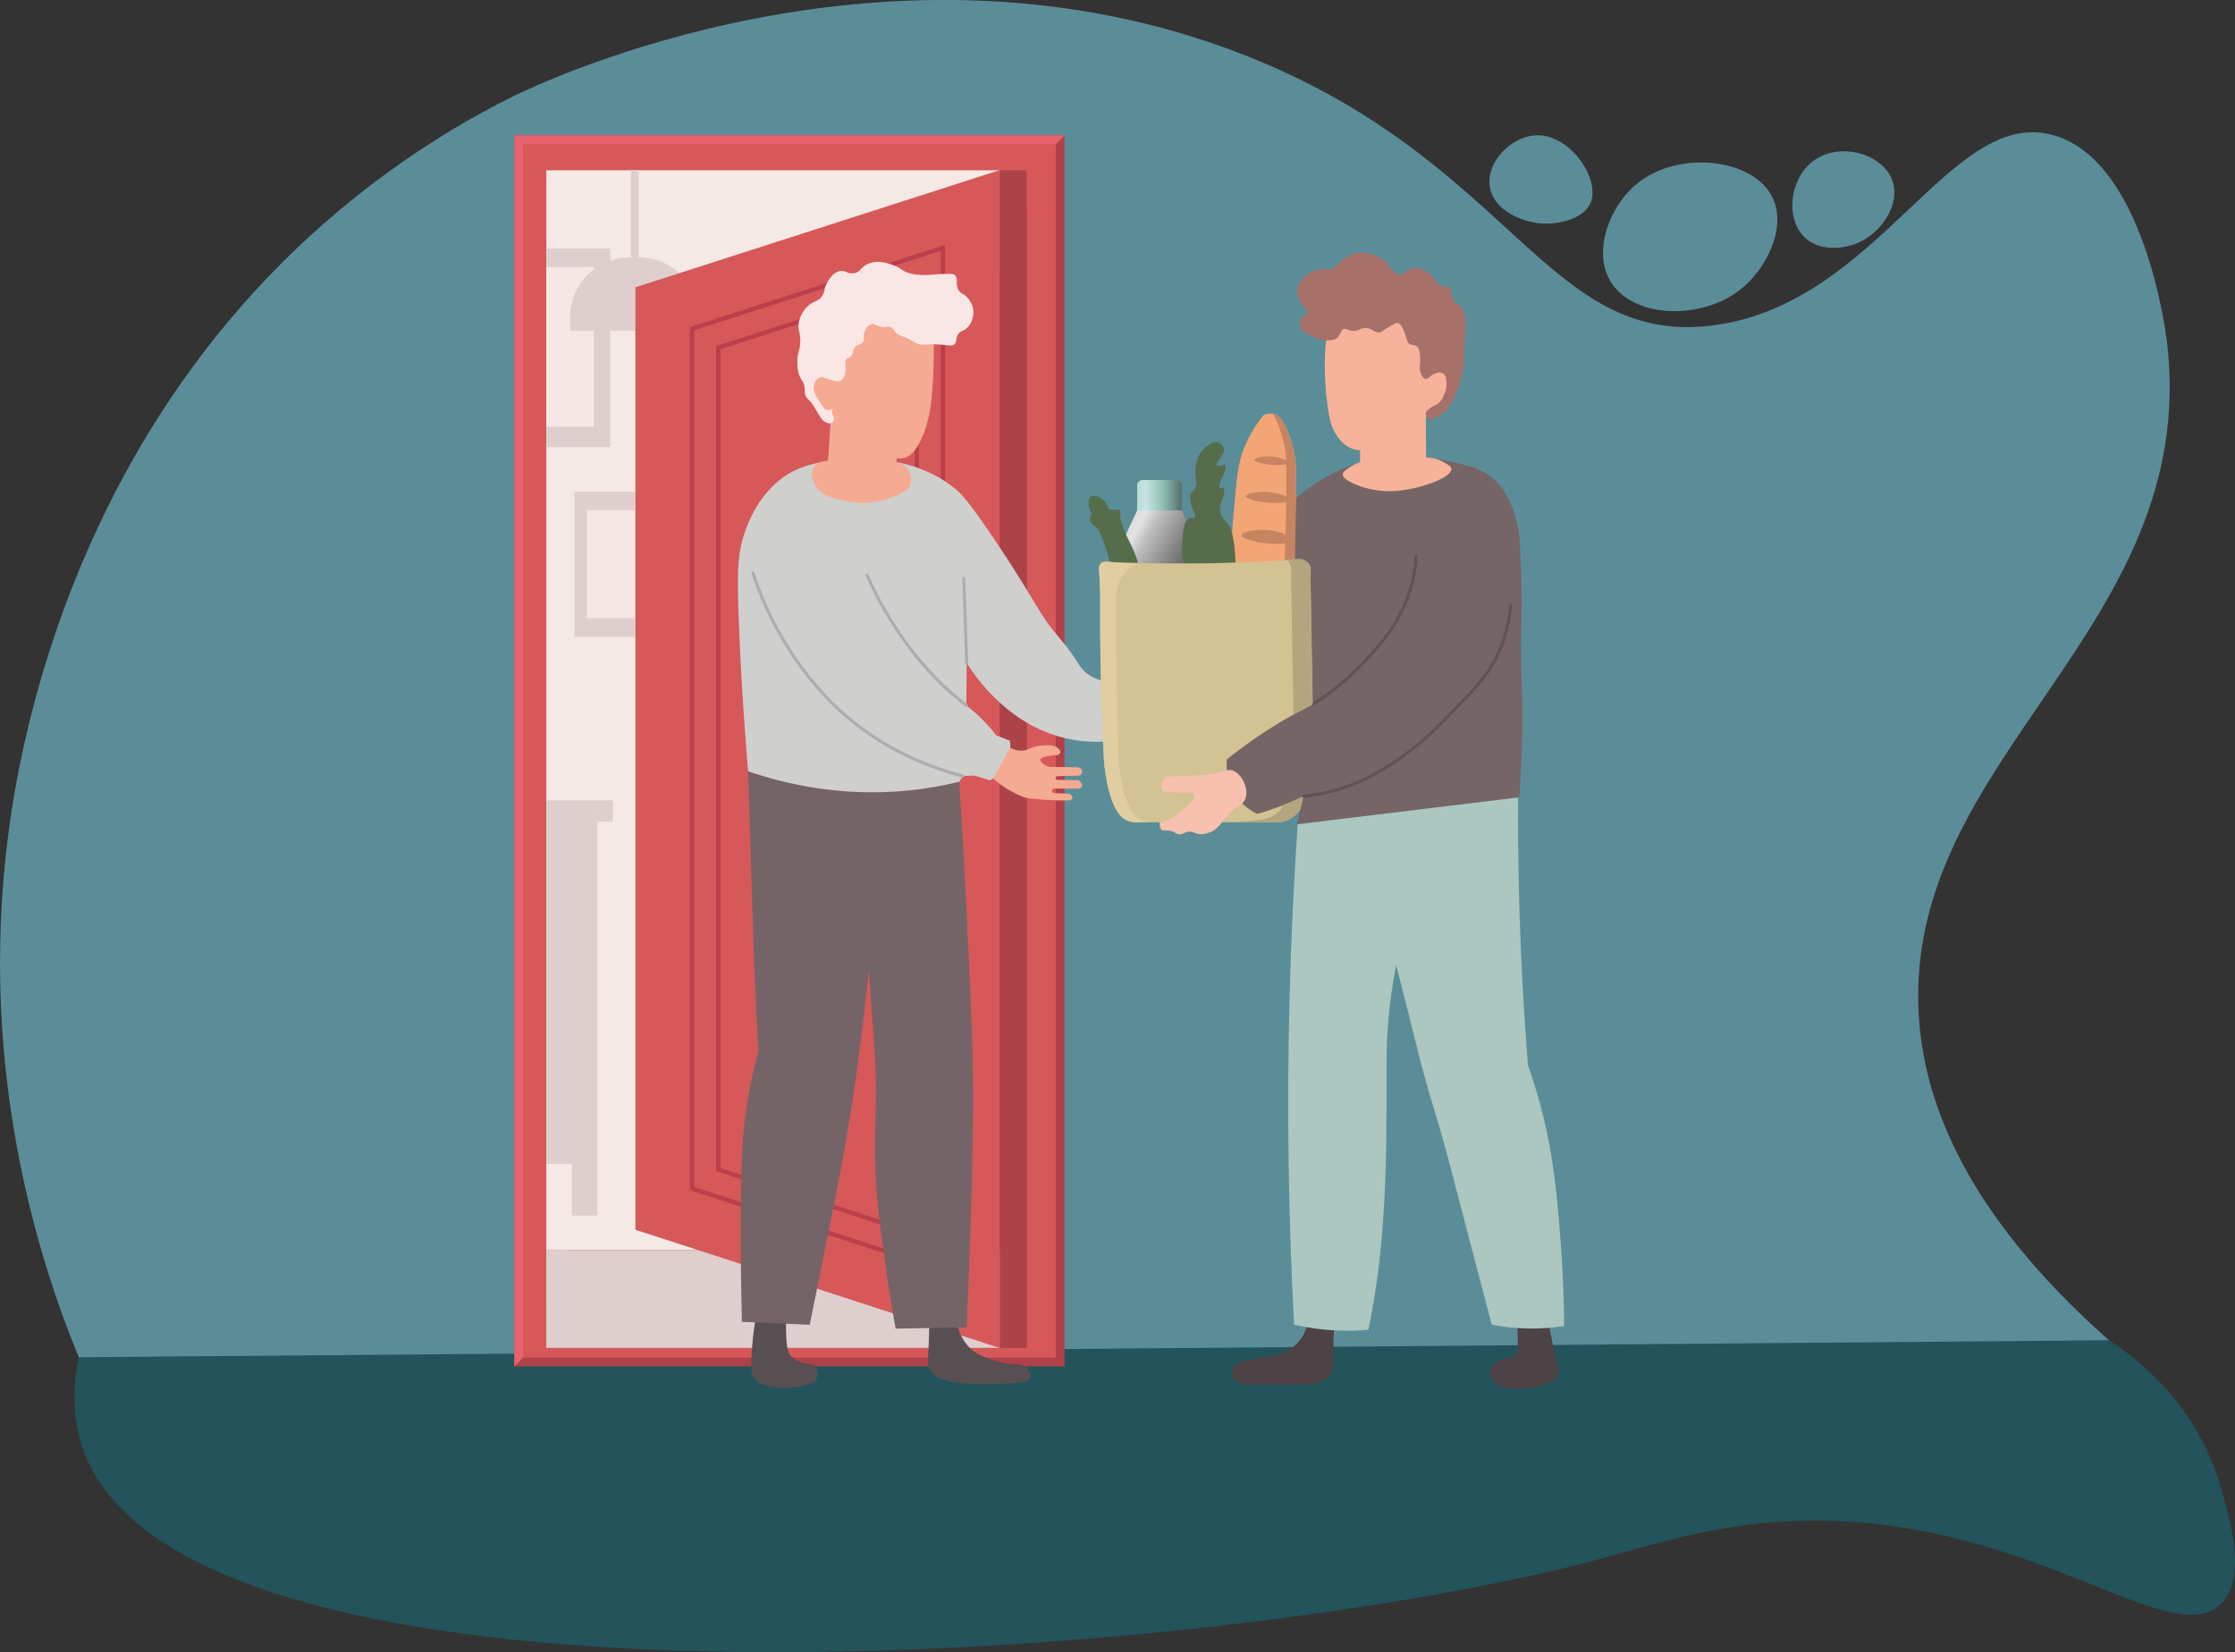
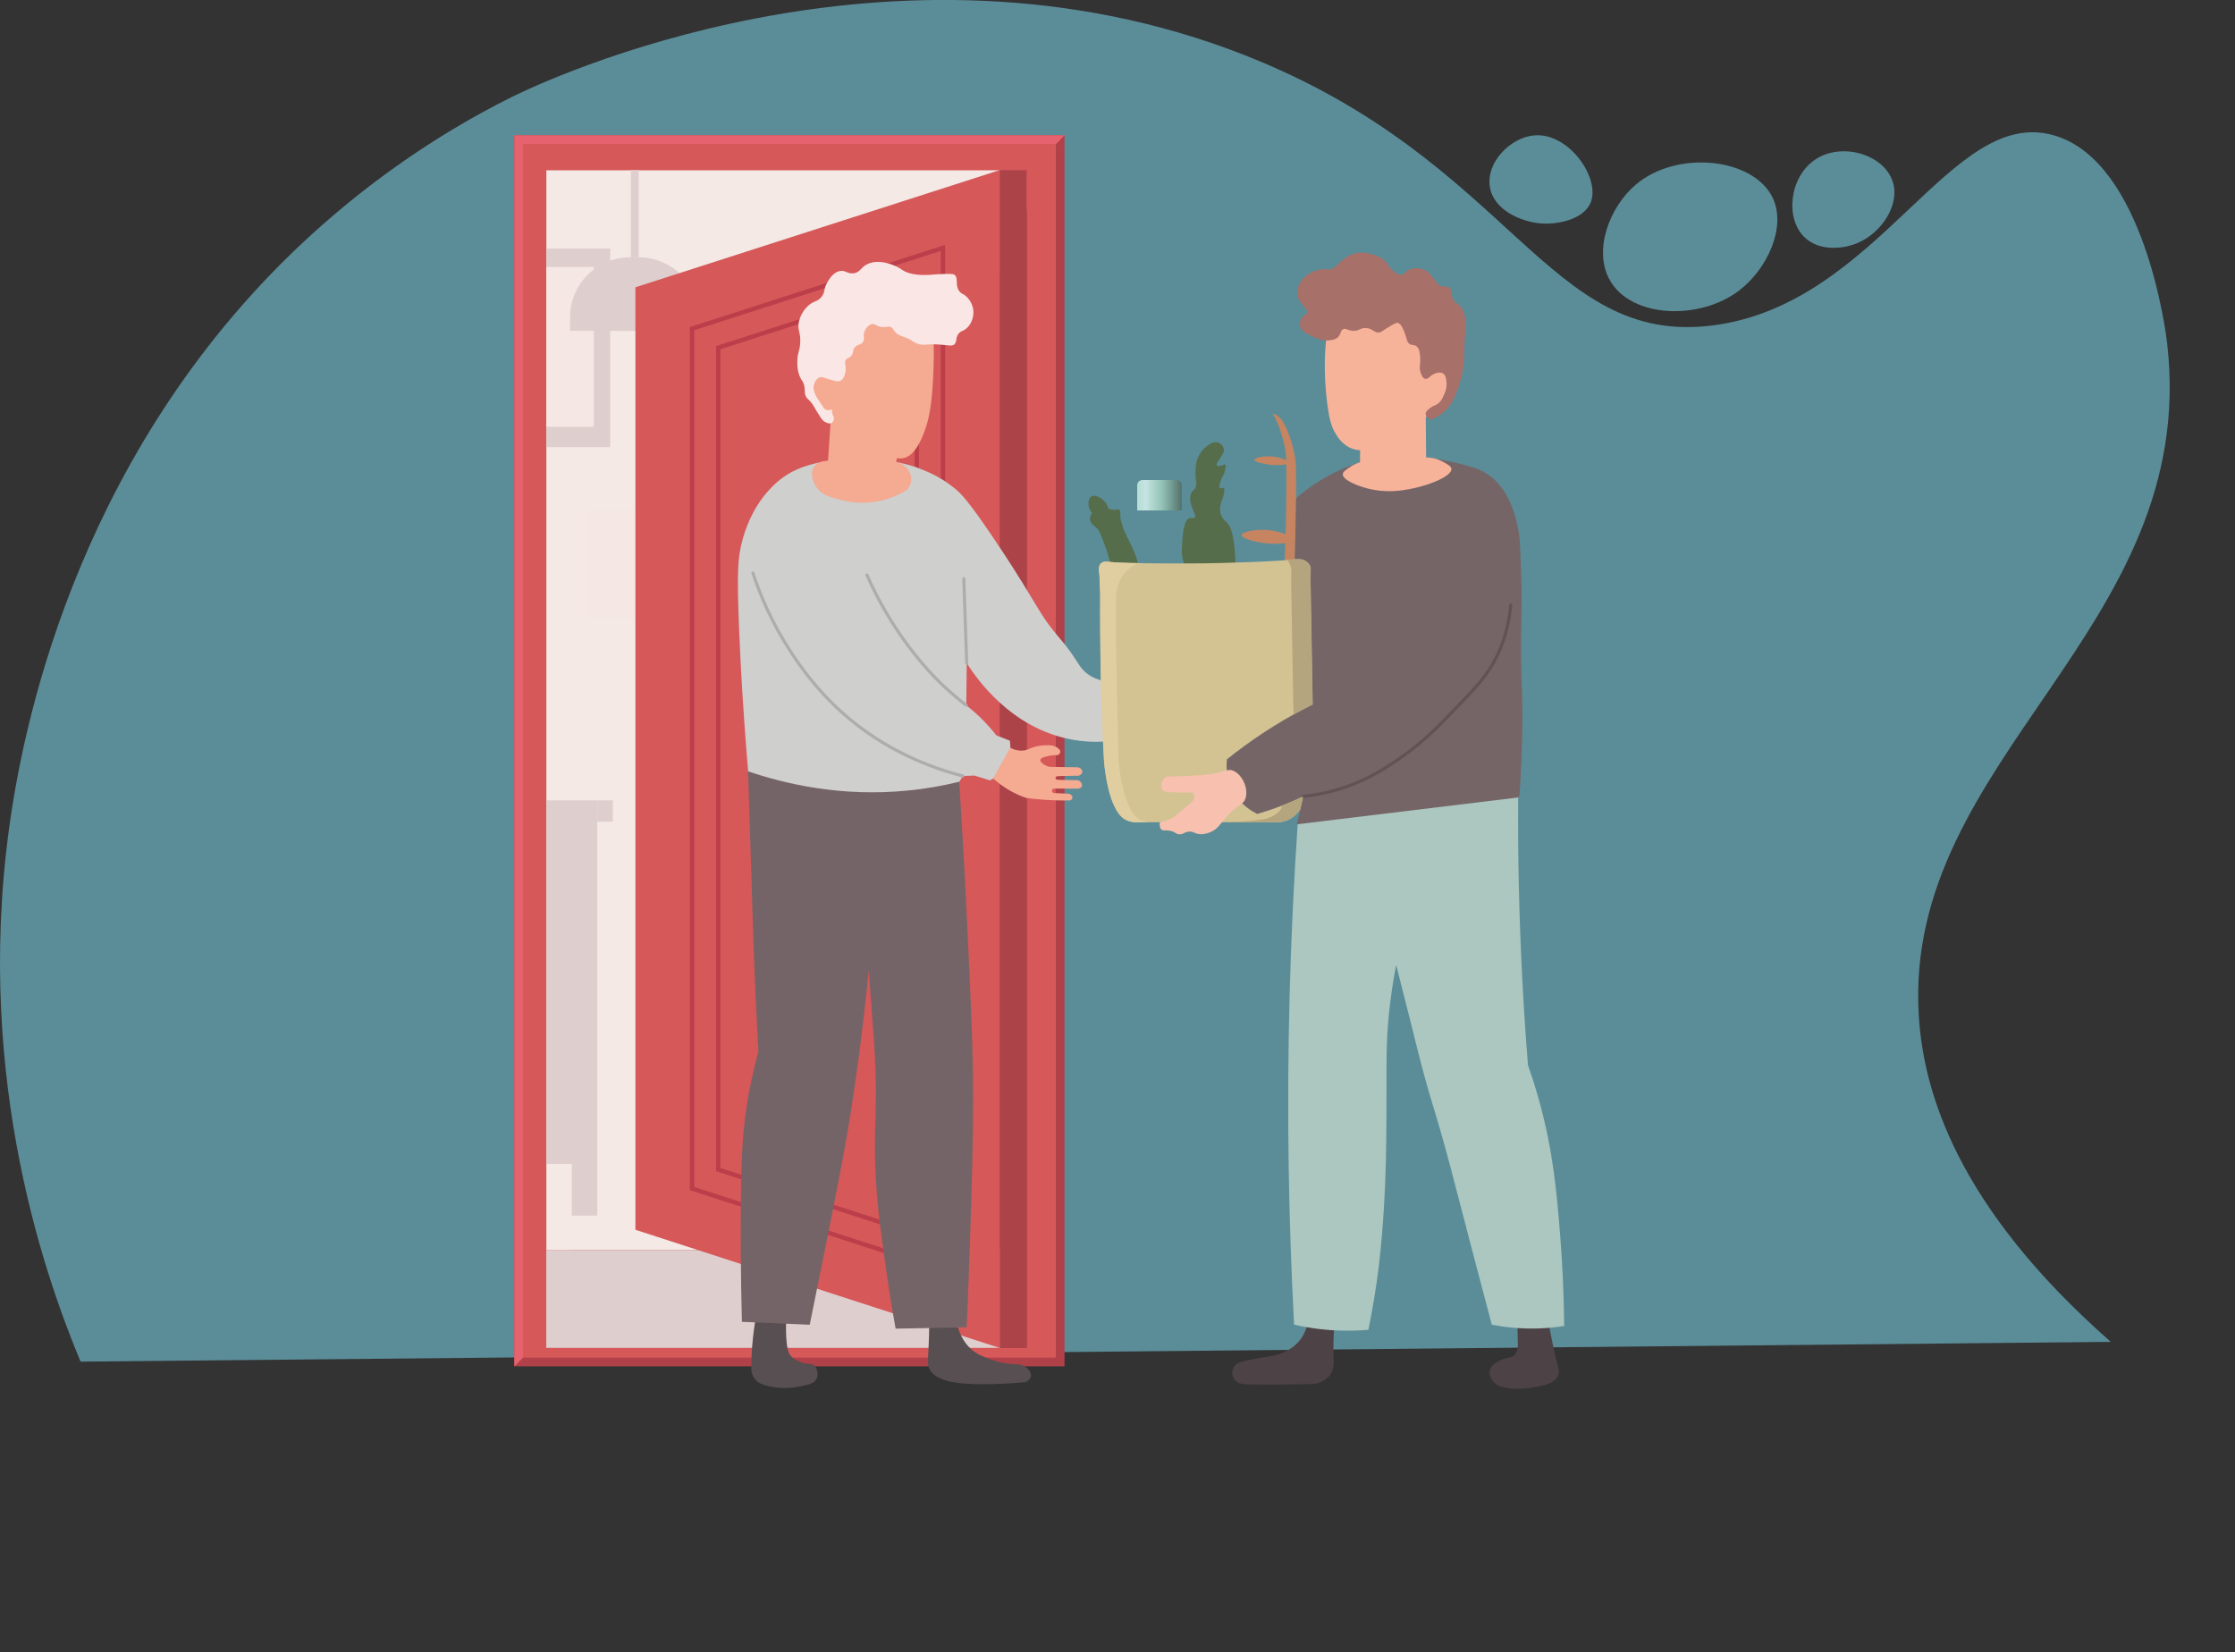
<svg xmlns="http://www.w3.org/2000/svg" id="Calque_2" data-name="Calque 2" viewBox="0 0 512.73 379.05">
  <rect x="0" y="0" width="512.73" height="379.05" fill="#333333" stroke="none" />
  <defs>
    <style>      .cls-1 {        fill: #cfcfce;      }      .cls-2 {        fill: #ab4349;      }      .cls-3 {        fill: url(#Dégradé_sans_nom_155);      }      .cls-4 {        fill: #f5aa92;      }      .cls-5 {        fill: #23535b;      }      .cls-6 {        fill: #4d4245;      }      .cls-7 {        fill: #e7626f;      }      .cls-8 {        fill: #d4c392;      }      .cls-9 {        fill: #fad7a8;      }      .cls-10 {        fill: #f8c0af;      }      .cls-11 {        fill: #756467;      }      .cls-12 {        fill: #b5a57f;      }      .cls-13 {        stroke: #615254;      }      .cls-13, .cls-14, .cls-15 {        fill: none;        stroke-miterlimit: 10;      }      .cls-13, .cls-15 {        stroke-linecap: round;        stroke-width: .71px;      }      .cls-16 {        fill: #fae7e5;      }      .cls-17 {        fill: #766567;      }      .cls-18 {        fill: #f4e9e4;      }      .cls-19 {        fill: #a77069;      }      .cls-20 {        fill: url(#Dégradé_sans_nom_200);      }      .cls-21 {        fill: #f3a575;      }      .cls-22 {        fill: #566d4b;      }      .cls-23 {        fill: #b04148;      }      .cls-24 {        fill: #d65859;      }      .cls-25 {        fill: #abc7c0;      }      .cls-14 {        stroke: #bb3e4a;      }      .cls-26 {        fill: #f7b399;      }      .cls-27 {        fill: #c68460;      }      .cls-28 {        fill: #dfcece;      }      .cls-29 {        fill: #e0cea0;      }      .cls-30 {        fill: #574f51;      }      .cls-15 {        stroke: #adadad;      }      .cls-31 {        fill: #f5e8e4;      }      .cls-32 {        fill: #5b8d99;      }    </style>
    <linearGradient id="Dégradé_sans_nom_155" data-name="Dégradé sans nom 155" x1="260.88" y1="113.62" x2="271.1" y2="113.62" gradientUnits="userSpaceOnUse">
      <stop offset=".01" stop-color="#b6ddd5" />
      <stop offset=".2" stop-color="#c5e4e1" />
      <stop offset=".57" stop-color="#90c0b4" />
      <stop offset="1" stop-color="#54716a" />
    </linearGradient>
    <linearGradient id="Dégradé_sans_nom_200" data-name="Dégradé sans nom 200" x1="258.61" y1="121.02" x2="276.37" y2="131.27" gradientUnits="userSpaceOnUse">
      <stop offset=".01" stop-color="#ddd" />
      <stop offset=".1" stop-color="#e4e3e3" />
      <stop offset=".24" stop-color="#bfbfbf" />
      <stop offset=".69" stop-color="#717171" />
    </linearGradient>
  </defs>
  <g id="Calque_4" data-name="Calque 4">
    <path class="cls-32" d="m497.18,78.92c7.45,65.48-60.54,94.73-57,153.96,1.05,17.64,8.82,44.01,44.06,74.98-155.25,1.51-310.51,3.02-465.76,4.53-8.96-21.51-25.01-68.69-15.63-127.52,3.98-24.93,18.34-88.48,73.92-135.72,17.3-14.71,33.09-23.15,40.75-26.95,6.73-3.33,86.76-41.53,168.14-9.5,61.46,24.19,69.11,66.95,107.42,61.94,38.18-5,54.35-50.6,78.22-43.56,20.73,6.12,25.63,45.58,25.89,47.82Z" />
-     <path class="cls-5" d="m509.31,340.67c2.36,8.07,6.24,21.33.21,27.28-10.58,10.43-38.22-14.84-82.29-18.63-25.98-2.24-44.69,4.11-58.75,7.96-86.71,23.76-322.97,42.1-349.04-23.7-1.46-3.68-3.58-10.96-1.41-22.19,155.25-1.3,310.51-2.6,465.76-3.9,4.76,3.04,19.73,13.43,25.51,33.18Z" />
+     <path class="cls-5" d="m509.31,340.67Z" />
    <path class="cls-32" d="m375.24,42.38c9.52-8.1,27.01-6.16,31.41,2.96,3.29,6.83-1.33,16.49-7.7,21.33-9.05,6.87-24.68,6.36-29.63-2.37-3.87-6.84-.1-16.8,5.93-21.93Z" />
    <path class="cls-32" d="m416.34,36.67c6.04-4.14,15.58-1.33,17.78,4.74,1.95,5.38-2.39,11.84-7.7,14.22-3.52,1.58-9.07,2.07-12.44-1.19-4.51-4.35-3.47-13.78,2.37-17.78Z" />
    <path class="cls-32" d="m351.87,31.07c8-.78,15.33,9.8,13.04,15.41-1.58,3.85-7.63,5.19-11.85,4.74-3.99-.43-10.37-2.89-11.26-8.3-.94-5.67,4.69-11.33,10.07-11.85Z" />
  </g>
  <g id="Calque_2-2" data-name="Calque 2">
    <path class="cls-23" d="m117.99,313.47V31.03h126.22v282.44h-126.22Z" />
    <polygon class="cls-7" points="244.21 31.03 242.18 33.14 119.99 311.47 117.99 313.47 117.99 31.03 244.21 31.03" />
    <rect class="cls-18" x="125.32" y="39.03" width="104" height="247.78" />
    <path class="cls-24" d="m119.99,33.03v278.44h122.22V33.03h-122.22Zm115.56,276.22h-110.22V39.03h110.22v270.22Z" />
    <rect class="cls-2" x="229.32" y="39.03" width="6.22" height="270.22" />
    <g>
      <rect class="cls-28" x="125.32" y="57.03" width="14.67" height="45.56" />
-       <rect class="cls-28" x="131.77" y="112.8" width="14" height="33.33" />
      <rect class="cls-28" x="137.03" y="183.62" width="3.56" height="4.89" />
      <rect class="cls-28" x="131.17" y="267.03" width="5.85" height="11.85" />
      <rect class="cls-28" x="125.32" y="286.8" width="104" height="22.44" />
      <rect class="cls-28" x="144.73" y="39.03" width="1.78" height="20" />
      <rect class="cls-28" x="125.32" y="183.62" width="11.7" height="83.41" />
      <path class="cls-28" d="m160.29,72.82v3.09h-29.52v-3.09c0-4.48,2.14-8.47,5.45-10.99,2.32-1.76,5.21-2.81,8.35-2.81h1.92c7.62,0,13.8,6.18,13.8,13.8Z" />
    </g>
    <path class="cls-31" d="m130.77,72.82v3.09h5.45v22h-10.89v-36.66h10.89v.58c-3.31,2.52-5.45,6.51-5.45,10.99Z" />
    <rect class="cls-31" x="134.66" y="117.03" width="11.11" height="24.78" />
    <polygon class="cls-24" points="145.77 282.14 229.32 309.25 229.32 39.03 145.77 65.91 145.77 282.14" />
    <polygon class="cls-14" points="158.77 272.69 158.77 75.39 216.32 56.87 216.32 291.36 158.77 272.69" />
    <polygon class="cls-14" points="164.77 268.33 164.77 79.76 210.32 65.1 210.32 283.11 164.77 268.33" />
  </g>
  <g id="Calque_3" data-name="Calque 3">
    <path class="cls-30" d="m173.69,300.73c-.82,4.1-1.31,8.43-1.33,12.96,0,.27,0,.54,0,.81.09.52.33,1.35.96,2.07.43.49,1.12,1.03,3.11,1.48,3.04.68,5.57.34,6.89.07,2.2-.43,3.47-.69,4-1.78.48-1,.21-2.46-.59-3.11-.62-.5-1.12-.17-2.44-.52-.23-.06-1.83-.5-2.81-1.56-.54-.58-.95-1.41-1.11-4.44-.08-1.49-.1-3.54.15-6h-6.81Z" />
    <path class="cls-30" d="m213.25,301.47c-.08,4.27-.19,7.62-.37,10.22-.04.53-.11,1.56.44,2.59.18.33,1,1.73,3.94,2.52,5.43,1.46,16.61.43,17.98.3.18-.08,1.09-.5,1.26-1.33.23-1.14-1.14-2.09-1.33-2.22-1.13-.78-1.98-.44-4.22-.74-1.84-.25-3.19-.74-4-1.04-1.5-.55-2.91-1.07-4.3-2.37-1.29-1.21-1.92-2.48-2.22-3.11-.94-1.97-1.11-3.79-1.11-4.89-2.02.02-4.05.05-6.07.07Z" />
    <path class="cls-6" d="m300.14,302.29c-.07,1.04-.38,3.26-2,5.26-1.58,1.95-3.6,2.7-4.74,3.11-1.92.69-2.6.41-7.41,1.48-1.44.32-2.44.59-2.96,1.48-.5.86-.44,2.1.15,2.89.78,1.05,2.33,1.1,3.19,1.11,6,.1,14.16-.06,14.74-.07,1.07-.15,2.91-.58,4-2.07.97-1.32.86-2.82.81-4.37-.06-2.15-.04-5.26.37-9.26-2.05.15-4.1.3-6.15.44Z" />
    <path class="cls-6" d="m348.06,301.25c.05,2.37.1,4.74.15,7.11.03.95-.15,1.88-.77,2.5-.87.88-1.85.43-3.53,1.35-.67.37-1.91,1.05-2.15,2.3-.22,1.17.58,2.17.74,2.37.6.74,1.46,1.2,2.81,1.48,3.53.74,7.81-.27,9.33-.67.9-.28,2.32-.88,2.81-2.15.38-.96.04-1.81-.44-3.56-.47-1.7-.72-3.46-1.11-5.19-.34-1.5-.76-3.71-1.04-6.52-2.27.32-4.54.64-6.81.96Z" />
-     <path class="cls-21" d="m281.84,130.88c.02-.18.04-.46.08-.79.58-6.06.86-9.8,1.04-11.8.67-7.75,1-11.63,2.15-14.74,1.41-3.83,3.38-6.62,4.74-8.3.53-.24,1.38-.52,2.3-.3,1.43.35,2.27,1.73,3.04,3.48,2.09,4.81,2.15,8.67,2.15,8.67.16,10.76-.27,21.37-.37,23.63-5.04.05-10.07.1-15.11.15Z" />
    <path class="cls-27" d="m297.32,107.1s-.06-3.85-2.15-8.67c-.76-1.75-1.61-3.13-3.04-3.48-.04-.01-.08,0-.13-.02.33.52.63,1.12.92,1.77,2.09,4.81,2.15,8.67,2.15,8.67.16,10.76-.27,21.37-.37,23.63-4.23.04-8.47.08-12.7.12-.03.32-.06.62-.09.95-.03.34-.06.61-.08.79,5.04-.05,10.07-.1,15.11-.15.1-2.26.53-12.87.37-23.63Z" />
    <path class="cls-3" d="m262.06,110.14h7.85c.65,0,1.19.53,1.19,1.19v5.78h-10.22v-5.78c0-.65.53-1.19,1.19-1.19Z" />
-     <polygon class="cls-20" points="271.1 117.1 260.88 117.1 254.86 129.99 277.11 129.99 271.1 117.1" />
    <path class="cls-22" d="m255.62,131.1c-.97-.55-.56-1.37-1.93-5.33-1.32-3.84-1.78-4.34-2.15-4.67-.57-.51-1.36-.97-1.48-1.85-.09-.63.2-1.19.44-1.56-.22-.25-.62-.78-.74-1.56-.02-.1-.24-1.68.59-2.22.87-.56,2.36.33,3.11,1.19.5.57.71,1.17.81,1.56.3.13.76.29,1.33.3.63,0,.93-.17,1.19,0,.35.23.21.83.22,1.56.01.58.22,1.21.63,2.46.63,1.91,1.25,2.62,2.33,5.11,1.51,3.46,1.23,4.19.94,4.5-.17.18-.37.27-1,.39-2.18.42-3.39.65-4.31.13Z" />
    <path class="cls-22" d="m281.4,119.84c.94.82,1.92,3.23,2.07,10.3-3.67,3.19-8.43,3.15-10.74.81-1.94-1.96-1.63-4.98-1.56-5.56.15-4.89.91-6.33,1.7-6.52.42-.1,1.02.11,1.26-.22.23-.32-.11-.81-.44-1.63-.34-.83-1.03-2.56-.44-3.85.33-.72.73-.61,1.04-1.41.29-.77.1-1.34,0-2.3,0-.08-.18-1.77.15-3.26.16-.72.65-2.41,2.15-3.63.63-.51,1.76-1.44,2.89-1.04.73.26,1.33,1.04,1.33,1.78,0,.41-.32.92-.96,1.93-.55.86-.89,1.25-.74,1.48.13.21.6.17.81.15.67-.06.91-.41,1.11-.3.35.2-.02,1.44-.07,1.63-.21.73-.39.84-.74,1.7-.23.57-.73,1.8-.37,2.07.23.18.62-.19.89,0,.15.11.25.39,0,1.48-.3,1.31-.58,1.52-.74,2.44-.06.36-.19,1.08,0,1.85.29,1.18,1.19,1.88,1.41,2.07Z" />
    <path class="cls-27" d="m296.68,123.87c-.09.8-3.59,1.07-6.31.77-2.34-.25-5.58-1.09-5.55-1.86.03-.77,3.29-1.47,6.25-1.16,2.72.29,5.7,1.5,5.62,2.25Z" />
    <path class="cls-11" d="m171.54,174.43c.35,10.69.61,19.17.77,24.57.46,15.16.72,24.58,1.45,38.25.09,1.7.17,3.1.22,4-.63,2.3-1.48,5.66-2.22,9.78-1.43,7.93-1.67,14.18-1.78,23.56-.09,7.9-.07,17.56.22,28.67,5.19.22,10.37.44,15.56.67,1.61-7.86,2.96-14.58,4-19.78,3.39-16.94,4.37-22.34,5.33-28.44.86-5.41,1.44-9.7,1.78-12.22,1.12-8.31,1.9-15.42,2.44-20.89.3,4.15.59,8.3.89,12.44.15,1.76.36,4.38.52,7.56.54,10.62-.09,14.03,0,21.93.11,9.66,1.2,17.23,2.81,28.44.7,4.85,1.39,8.91,1.93,11.85,5.43-.1,10.86-.2,16.3-.3.21-4.65.48-11.17.74-18.96.4-12.02.75-22.61.74-34.07-.01-10.22-.4-18.9-1.19-35.85-.46-10.02-1.16-23.61-2.22-39.85-16.1-.44-32.2-.89-48.3-1.33Z" />
    <path class="cls-1" d="m171.21,171.8c-.67-8.56-1.26-17.65-1.67-27.89-.51-12.85-.28-16.12.78-20,.65-2.37,2.12-6.89,5.67-11,2.04-2.36,3.9-3.59,4.56-4,1.32-.83,3.1-1.72,5.89-2.44,12.96-3.37,23.89.78,23.89.78,2.17.82,5.33,2.05,8.67,4.78,1.41,1.15,3.04,2.72,8.56,10.89,1.54,2.27,3.91,5.79,7,10.78,3.67,5.93,4.46,7.66,7.11,11,1.58,1.99,2.29,2.62,4,5,1.67,2.32,2.15,3.67,3.78,4.89,1.55,1.16,3.23,1.58,4.43,1.75-.05,4.59-.11,9.18-.16,13.77-2.48.17-5.28.08-8.27-.52-13.62-2.71-21.37-13.83-23.67-17.44-.04,3.22-.07,6.44-.11,9.67,1.05.81,2.18,1.77,3.33,2.89,1.42,1.39,2.6,2.75,3.56,4,1.04.41,2.07.81,3.11,1.22.12.75.41,3.16-1,5.67-1.16,2.06-2.84,3.07-3.56,3.44-1.19-.37-2.37-.74-3.56-1.11-.89.04-1.78.07-2.67.11-.27.44-.54.88-.81,1.31-3.56.87-7.48,1.6-11.75,2.02-15.15,1.5-27.95-1.43-36.7-4.41-.1-1.17-.24-2.97-.41-5.15Z" />
    <path class="cls-15" d="m172.73,131.47c1.54,4.7,4.13,11.09,8.59,17.93,1.69,2.59,5.48,8.31,11.7,13.93,9.82,8.85,20.59,12.83,27.85,14.7" />
    <path class="cls-15" d="m198.88,131.91c1.5,3.4,2.97,6.14,4.11,8.11,5.68,9.84,11.78,15.75,13.33,17.22,2.13,2.01,4.01,3.54,5.33,4.56" />
    <path class="cls-15" d="m221.1,132.73c.22,6.47.44,12.94.67,19.41" />
    <path class="cls-4" d="m187.1,111.47c1.27,2.15,3.71,2.71,6.22,3.33,3.58.89,6.64.51,8.37.15,2.87-.59,5.06-1.72,6.44-2.59.25-.29.77-.99.89-2,.2-1.62-.81-2.79-1.11-3.11-.86-.92-1.9-1.17-2.32-1.25.06-.3.11-.6.17-.89.36.07.88.12,1.48,0,1.75-.35,3.01-1.97,4.15-4.44,1.7-3.7,2.21-7.29,2.52-11.48.2-2.72.37-6.3.3-10.52-2.91-2.42-5.83-4.84-8.74-7.26-3.98.17-7.95.35-11.93.52-2.57,4.89-5.14,9.78-7.7,14.67.3,1.7.59,3.41.89,5.11,1.28,1.51,2.57,3.01,3.85,4.52-.21,3.17-.42,6.35-.63,9.52-.24,0-2.2-.05-3.19,1.33-1.2,1.67.07,3.97.33,4.41Z" />
    <path class="cls-16" d="m190.93,94.86c.1.49.35.6.39,1,.04.42-.15.94-.53,1.17-.6.36-1.45-.18-1.69-.33-.39-.24-.65-.53-1.81-2.47-.71-1.19-.79-1.39-1.17-1.86-.69-.86-.86-.74-1.17-1.28-.54-.93-.14-1.46-.5-2.78-.28-1.02-.59-.95-1.03-2.06-.53-1.33-.52-2.5-.5-3.5.04-1.93.48-2,.64-3.83.23-2.74-.73-3.09-.28-5.11.08-.35.52-2.19,2.06-3.61,1.36-1.26,2.18-.89,3.14-2.11.9-1.14.37-1.7,1.33-3.33.43-.73,1.31-2.23,2.78-2.56,1.33-.3,1.77.67,3.22.5,1.63-.19,1.62-1.48,3.44-2.22,2.56-1.05,5.54.28,6.28.61,1.4.63,1.39,1.02,2.83,1.5,1.46.48,2.74.5,3.94.5,1.31,0,1.51-.13,3.89-.22,2.33-.09,2.61.02,2.83.22.94.82-.03,2.29,1.06,3.72.56.75.94.5,1.78,1.39.25.27,1.31,1.39,1.44,3.11.13,1.66-.64,3.42-1.89,4.28-.62.43-.92.32-1.39.83-.88.95-.41,1.91-1.06,2.56-.55.55-1.25.2-3.56.06-3.17-.2-3.48.35-5-.22-1.11-.42-1.03-.74-2.67-1.39-1.04-.41-1.56-.47-2.17-1.06-.63-.6-.55-.98-1.11-1.28-.66-.35-1.01.06-2.11-.06-1.35-.15-1.52-.83-2.33-.67-.87.17-1.48,1.11-1.72,1.78-.39,1.09.17,1.54-.28,2.28-.51.84-1.37.46-2,1.39-.48.7-.15,1.15-.72,1.83-.5.59-.87.39-1.22.89-.49.7.1,1.33-.11,2.67-.06.38-.27,1.73-1.17,2.17-.54.26-1.26.04-2.72-.39-1.23-.36-1.43-.56-1.89-.44-.82.21-1.35,1.15-1.5,1.89-.18.85.13,1.55.5,2.39.12.28.08.13,1.28,2,.47.73.63,1,1,1.17.56.25,1.17.08,1.5-.06-.07.22-.14.56-.06.94Z" />
    <path class="cls-4" d="m227.84,178.59c.94.86,2.21,1.85,3.81,2.77,1.41.81,2.73,1.35,3.83,1.72,1.24.16,2.53.29,3.89.39,2.17.16,4.21.2,6.11.17.04-.01.45-.18.53-.56.08-.39-.25-.86-.81-.97-1.15-.06-2.3-.11-3.44-.17-.26-.08-.44-.29-.44-.5,0-.28.31-.58.72-.53,1.73,0,3.46.02,5.19.03.03,0,.64,0,.89-.42.26-.44-.05-1.03-.42-1.31-.37-.28-.8-.24-.92-.22-1.17-.02-2.3-.03-3.47-.06-.44,0-1.11-.03-1.19-.31-.05-.17.12-.38.28-.53.49-.02.98-.04,1.47-.06,1.01-.03,2-.05,2.97-.06.76.17,1.4-.36,1.44-.88.03-.49-.47-1.06-1.19-1.06-1.81-.03-3.63-.06-5.44-.08-.34.03-.99.04-1.67-.28-.51-.24-1.41-.84-1.31-1.36.09-.45.86-.63,1.69-.83.91-.22,1.7-.24,2.25-.22.57-.3.63-.62.64-.69.07-.54-.68-1.27-2-1.56-2.44-.15-3.99.27-4.97.72-.26.12-.64.31-1.22.42-1.31.24-2.5-.19-3.31-.61-1.3,2.34-2.61,4.69-3.91,7.03Z" />
    <path class="cls-8" d="m281.47,174.21c-.12,1.04-.37,4.33,1.63,7.7,1.79,2.99,4.34,4.35,5.34,4.82,1.96-.57,4.08-1.27,6.29-2.15,1.51-.6,2.92-1.22,4.23-1.85-.22,1-.45,2.01-.68,3.01-.88,1.2-1.93,2.07-3.15,2.53-.71.26-1.56.43-2.59.38h-32.2c-.7-.05-1.31-.22-1.83-.44-4.52-1.91-5.25-13.93-5.25-13.93-.95-15.63-.88-34.64-.86-38.02-.06-1.5-.12-3.01-.18-4.51-.16-.78-.27-1.94.38-2.53.56-.5,1.42-.37,1.67-.34,3.63.51,20.89.37,21.61.37,3.2-.02,17.78-.4,21.17-.95.31-.05,1.45-.25,2.42.36.11.08,1.12.71,1.22,1.67.04.44-.03,1.68-.03,1.88v.32c0,.32,0,.81.01,1.45.01.09.01.19.01.29,0,.25.01.51.01.76,0,.39,0,.82.02,1.28.02.98.03,2.12.06,3.4.01.52.02,1.05.03,1.61s.02,1.14.03,1.75c.01.6.02,1.23.03,1.87.01.33.01.66.02.99.03,1.92.06,3.84.1,5.76.03,1.8.06,3.59.09,5.39.03,1.51.05,3.02.08,4.53-.63.32-1.26.64-1.9.97-6.66,3.47-12.56,7.44-17.78,11.63Z" />
    <path class="cls-9" d="m298.28,185.74c.23-1,.46-2.01.68-3.01-1.31.63-2.72,1.25-4.23,1.85-2.21.88-4.33,1.58-6.29,2.15-1-.47-3.55-1.83-5.34-4.82-2-3.37-1.75-6.66-1.63-7.7,5.22-4.19,11.12-8.16,17.78-11.63.64-.33,1.27-.65,1.9-.97-.03-1.51-.05-3.02-.08-4.53.08,4.34.17,9.13.26,14.24.33,6.11-.77,11.35-3.05,14.42Z" />
    <path class="cls-17" d="m349.03,141.99c.16-5.59.01-9.18-.3-16.37-.04-1.03-.09-2.02-.29-3.34-.24-1.55-1.21-7.77-5.19-11.85-2.76-2.83-5.9-3.52-11.18-4.67-2.78-.6-12.45-2.59-22.22,1.04-4.16,1.54-7.66,3.85-8.23,4.22-1.8,1.2-3.23,2.36-4.27,3.26-.1,4.67-.2,9.35-.3,14.02.27,0,.55-.01.82-.02.27-.02.93-.03,1.6.38.1.06,1.13.65,1.22,1.67.04.44-.03,1.68-.03,1.88v.32c0,.32,0,.81.01,1.45.01,0,.01.01.01.01v.28c0,.25.01.51.01.76,0,.43.02.85.02,1.28.03,1.13.04,2.27.06,3.4.01.54.02,1.07.03,1.61.01.58.02,1.17.03,1.75.01.62.02,1.25.03,1.87.01.33.01.66.02.99.03,1.92.06,3.84.1,5.76.03,1.8.06,3.59.09,5.39.03,1.51.05,3.02.08,4.53-.63.32-1.26.64-1.9.97-6.66,3.47-12.56,7.44-17.78,11.63-.12,1.04-.37,4.33,1.63,7.7,1.79,2.99,4.34,4.35,5.34,4.82,1.96-.57,4.08-1.27,6.29-2.15,1.51-.6,2.92-1.22,4.23-1.85-.22,1-.45,2.01-.68,3.01-.24,1.09-.48,2.18-.73,3.28,1.47.63,3.68,1.49,6.44,2.23,9.24,2.44,16.6,1.33,25.78-.15,9.64-1.56,13.4-3.53,16.22-5.93,1.16-.98,2.03-1.92,2.6-2.59.11-1.75.29-4.61.44-8.15.68-16.06-.42-17.87,0-32.44Z" />
-     <path class="cls-13" d="m324.88,127.69c-.14,2.08-.51,5.05-1.63,8.44-2.24,6.83-6.09,11.15-9.56,14.96-2.66,2.92-6.75,6.84-12.54,10.52" />
    <path class="cls-13" d="m346.58,138.8c-.24,2.87-.94,7.16-3.19,11.78-2.12,4.35-4.75,7.11-9.93,12.44-3.9,4.02-6.64,6.85-11.11,10.07-3.46,2.5-8.33,5.95-15.56,8.07-3.16.93-5.9,1.35-7.85,1.56" />
    <path class="cls-26" d="m308.06,108.8c-.1,1.39,3.81,2.7,4.37,2.89,3.81,1.27,7.15,1.02,8.44.89,5.86-.61,12.28-3.21,12.09-5.02-.06-.6-.85-1.03-2.06-1.68-1.55-.83-3-.93-3.74-.93-.02-3.09-.05-6.17-.07-9.26.8-.38,2.01-1.08,3.19-2.3.68-.71,2.64-2.74,2.81-5.56.1-1.64-.47-2.82-1.63-5.11-1.14-2.26-2.38-4.73-4.96-7.19-1.4-1.33-4.1-3.9-8-4.74-7.1-1.53-13.07,3.76-13.88,4.5-.07.44-.17,1.1-.28,1.89-.25,1.88-.9,7.64.19,15.72.5,3.69.99,5.12,1.78,6.44.57.96,1.72,2.84,3.94,3.61.71.25,1.34.32,1.78.33,0,.93-.02,1.85-.03,2.78-.6.18-1.49.52-2.43,1.18-.91.63-1.49,1.03-1.52,1.54Z" />
    <path class="cls-19" d="m301.04,77.19c-1.49-.73-2.55-1.25-2.78-2.33-.16-.74.07-1.73.67-2.33.48-.48.89-.4,1-.78.14-.47-.45-.85-1.39-2.22-.44-.64-.66-.96-.78-1.28-.51-1.42.22-2.89.39-3.22.78-1.57,2.16-2.25,2.78-2.56.4-.2,1.37-.67,2.67-.72.9-.04,1.09.16,1.72,0,.9-.23,1.25-.82,2.11-1.61.3-.27,1.45-1.32,2.83-1.83,1.87-.69,3.64-.2,4.39,0,.91.25,2.21.61,3.22,1.72.62.68.66,1.14,1.56,1.94.59.54,1.2,1.08,1.94,1.06.81-.03.89-.7,1.89-1.17,1.33-.62,3.08-.32,4.17.44.47.33.81.76,1.5,1.61.79.98.76,1.2,1.22,1.5,1,.67,1.71.03,2.39.61.73.63.15,1.56.94,2.83.49.78.85.65,1.5,1.39,1.14,1.29,1.21,3,1.28,4.5.06,1.33-.15,1.43-.28,3.83-.1,1.78-.02,2.31-.06,3.44-.02.66-.15,3.47-1.33,6.78-.77,2.15-1.46,4.06-3.31,5.7-1.1.98-2.22,1.51-3,1.81-.71-.3-1.22-.83-1.22-1.37,0-.54.5-.92,1.04-1.33.74-.57,1.03-.49,1.63-.89.89-.6,1.26-1.48,1.59-2.26.24-.55.63-1.51.52-2.74-.06-.72-.14-1.58-.74-2-.72-.5-2.01-.22-3.11.74-.19.2-.55.53-.96.48-.78-.09-1.14-1.46-1.22-1.78-.3-1.16.1-1.47,0-3.04-.07-1.06-.14-2.11-.85-2.67-.6-.47-1.04-.1-1.67-.59-.57-.45-.46-.95-.96-2.26-.45-1.18-.9-2.35-1.7-2.52-.21-.04-.43-.01-1.93.89-1.79,1.08-1.78,1.22-2.22,1.3-1.24.21-1.48-.9-3.07-1-1.45-.09-1.69.81-3.22.63-1.1-.13-1.46-.65-2.04-.37-.68.32-.47,1.18-1.26,1.89-.57.52-1.27.59-1.96.67-1.63.17-2.9-.43-3.87-.91Z" />
    <path class="cls-25" d="m297.7,189.09c-.87,12.82-1.51,26.07-1.86,39.71-.68,26.43-.22,51.52,1.04,75.11,2.74.63,6.04,1.16,9.78,1.33,2.67.12,5.1.04,7.26-.15.55-2.69,1.27-6.51,1.93-11.11.33-2.32,1.43-10.25,1.93-22.81.28-6.92.28-13.04.3-21.93,0-6.24-.05-9.89.44-15.41.47-5.25,1.21-9.55,1.78-12.44.66,2.59,1.7,6.67,2.96,11.7,2.12,8.43,2.53,10.18,3.56,13.93,1.45,5.3,1.86,6.25,3.56,12.15,1.7,5.89,2.72,9.9,4.15,15.41,1.71,6.59,4.18,16.04,7.7,29.33,2.3.46,5.1.83,8.3.89,3.19.06,5.99-.22,8.3-.59-.07-8.22-.47-15.17-.89-20.44-.81-10.21-1.61-19.64-4.89-31.41-.94-3.37-1.86-6.12-2.52-8-.53-6.62-.98-13.39-1.33-20.3-.73-14.23-1.01-27.95-.92-41.1-16.85,2.04-33.7,4.09-50.55,6.13Z" />
    <path class="cls-10" d="m282.71,176.75c-.9-.3-1.17.1-3.67.61-2.47.51-4.39.58-8.22.72-1.3.05-2.37.06-3.11.06-.22.12-.88.52-1.17,1.33-.04.13-.39,1.1.11,1.72.33.41.88.47,1.17.5,2.04.2,5.02.13,5.72.11.11.11.38.39.44.83.08.54-.18,1.09-.67,1.44-.4.35-.97.85-1.67,1.44-1.93,1.65-2.33,1.91-2.67,2.11-.61.35-1.56.79-2.89,1.02-.14.98.09,1.43.33,1.65.49.45,1.08.04,2.33.39,1.02.28.97.65,1.72.72,1.03.1,1.23-.57,2.39-.61.96-.03,1.13.42,2.22.56,1.15.14,2.08-.23,2.61-.44,1.67-.67,2.15-1.79,3.78-3.61,2.73-3.04,3.78-2.56,4.28-4.17.74-2.38-.88-5.68-3.06-6.39Z" />
-     <path class="cls-27" d="m296.04,114.69c-.07.63-3.1.84-5.45.61-2.03-.2-4.83-.86-4.8-1.47.03-.61,2.84-1.17,5.4-.92,2.36.23,4.92,1.18,4.85,1.78Z" />
    <path class="cls-27" d="m295.68,106.15c-.06.5-2.4.67-4.21.49-1.56-.16-3.72-.68-3.7-1.17.02-.48,2.19-.93,4.17-.73,1.82.18,3.8.94,3.75,1.42Z" />
    <path class="cls-29" d="m256.6,174.28c-.58-20.55-.73-35.53-.54-37.89.16-2.01,1.04-3.59,1.04-3.59.52-.94,1.1-1.55,1.33-1.78,1.1-1.09,2.29-1.59,2.97-1.82-3.14-.03-5.45-.13-7.14-.32-.36-.04-1.15-.13-1.67.34-.65.59-.54,1.75-.38,2.53.06,1.5.12,3.01.18,4.51-.02,3.38-.09,22.39.86,38.02,0,0,.73,12.02,5.25,13.93.52.22,1.13.39,1.83.44h3.35c-.7-.05-1.31-.22-1.83-.44-4.52-1.91-5.25-13.93-5.25-13.93Z" />
    <g>
      <path class="cls-12" d="m294.09,184.82c0,.15-.04.37-.14.61-.08.2-.19.35-.27.45-.27.3-.68.7-1.25,1.08-1.12.74-2.21.94-2.97,1.06-3.31.5-8.18.62-8.58.63h11.66c1.03.05,1.88-.12,2.59-.38,1.22-.46,2.27-1.33,3.15-2.53.23-1,.46-2.01.68-3.01-1.31.63-2.72,1.25-4.23,1.85-.21.09-.42.16-.63.24Z" />
      <path class="cls-12" d="m299.25,162.58c.64-.33,1.27-.65,1.9-.97-.03-1.51-.05-3.02-.08-4.53-.03-1.8-.06-3.59-.09-5.39-.04-1.92-.07-3.84-.1-5.76,0-.33,0-.66-.02-.99-.01-.64-.02-1.27-.03-1.87-.01-.61-.02-1.19-.03-1.75s-.02-1.09-.03-1.61c-.03-1.28-.04-2.42-.06-3.4-.01-.46-.01-.89-.02-1.28,0-.25-.01-.51-.01-.76,0-.1,0-.2-.01-.29-.01-.64-.01-1.13-.01-1.45v-.32c0-.2.07-1.44.03-1.88-.1-.96-1.11-1.59-1.22-1.67-.62-.45-1.29-.39-2.42-.36-.72.02-1.31.11-1.72.19.17.22.39.55.58.97.25.58.31,1.06.32,1.16.06.49-.03.61-.03,1.88v.32c0,.32,0,.81.01,1.45.01.09.01.19.01.29,0,.25.01.51.01.76,0,.39,0,.82.02,1.28.02.98.03,2.12.06,3.4.01.52.02,1.05.03,1.61s.02,1.14.03,1.75c.01.6.02,1.23.03,1.87.01.33.01.66.02.99.03,1.92.06,3.84.1,5.76.03,1.8.06,3.59.09,5.39.03,1.51.05,3.02.08,4.53.03.66.06,1.33.09,1.99.52-.28,1.04-.57,1.57-.85" />
    </g>
  </g>
</svg>